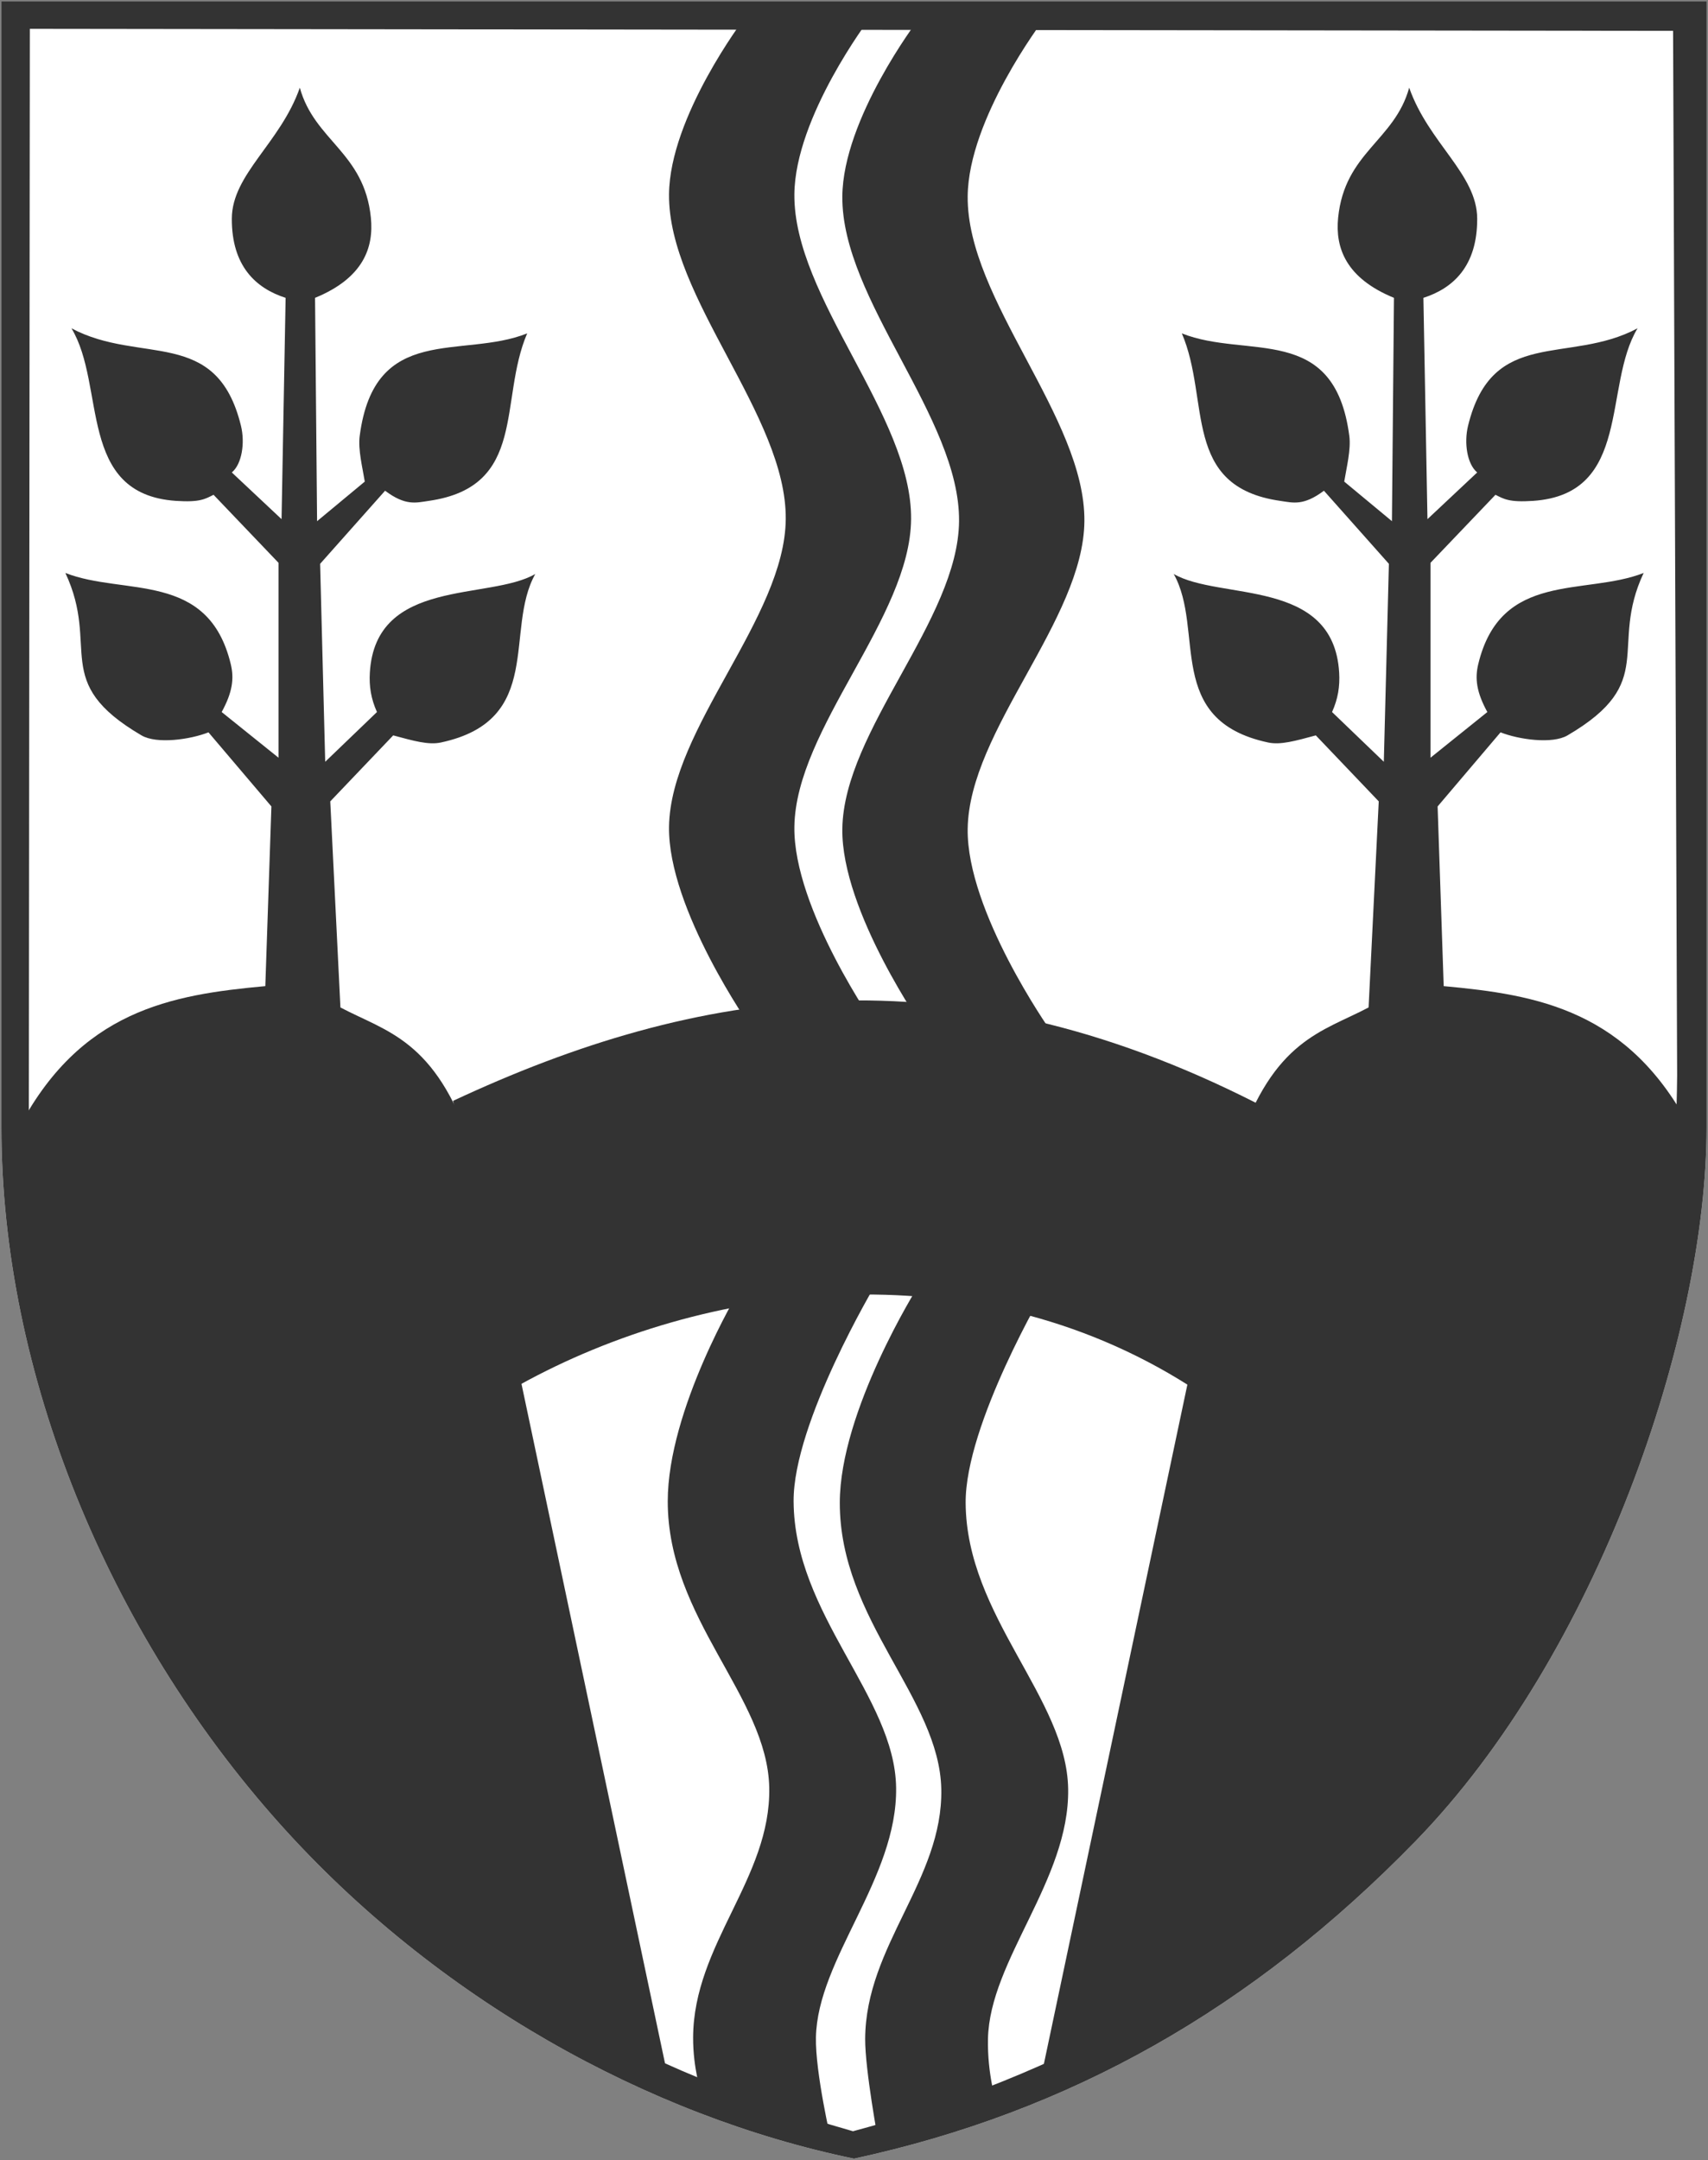
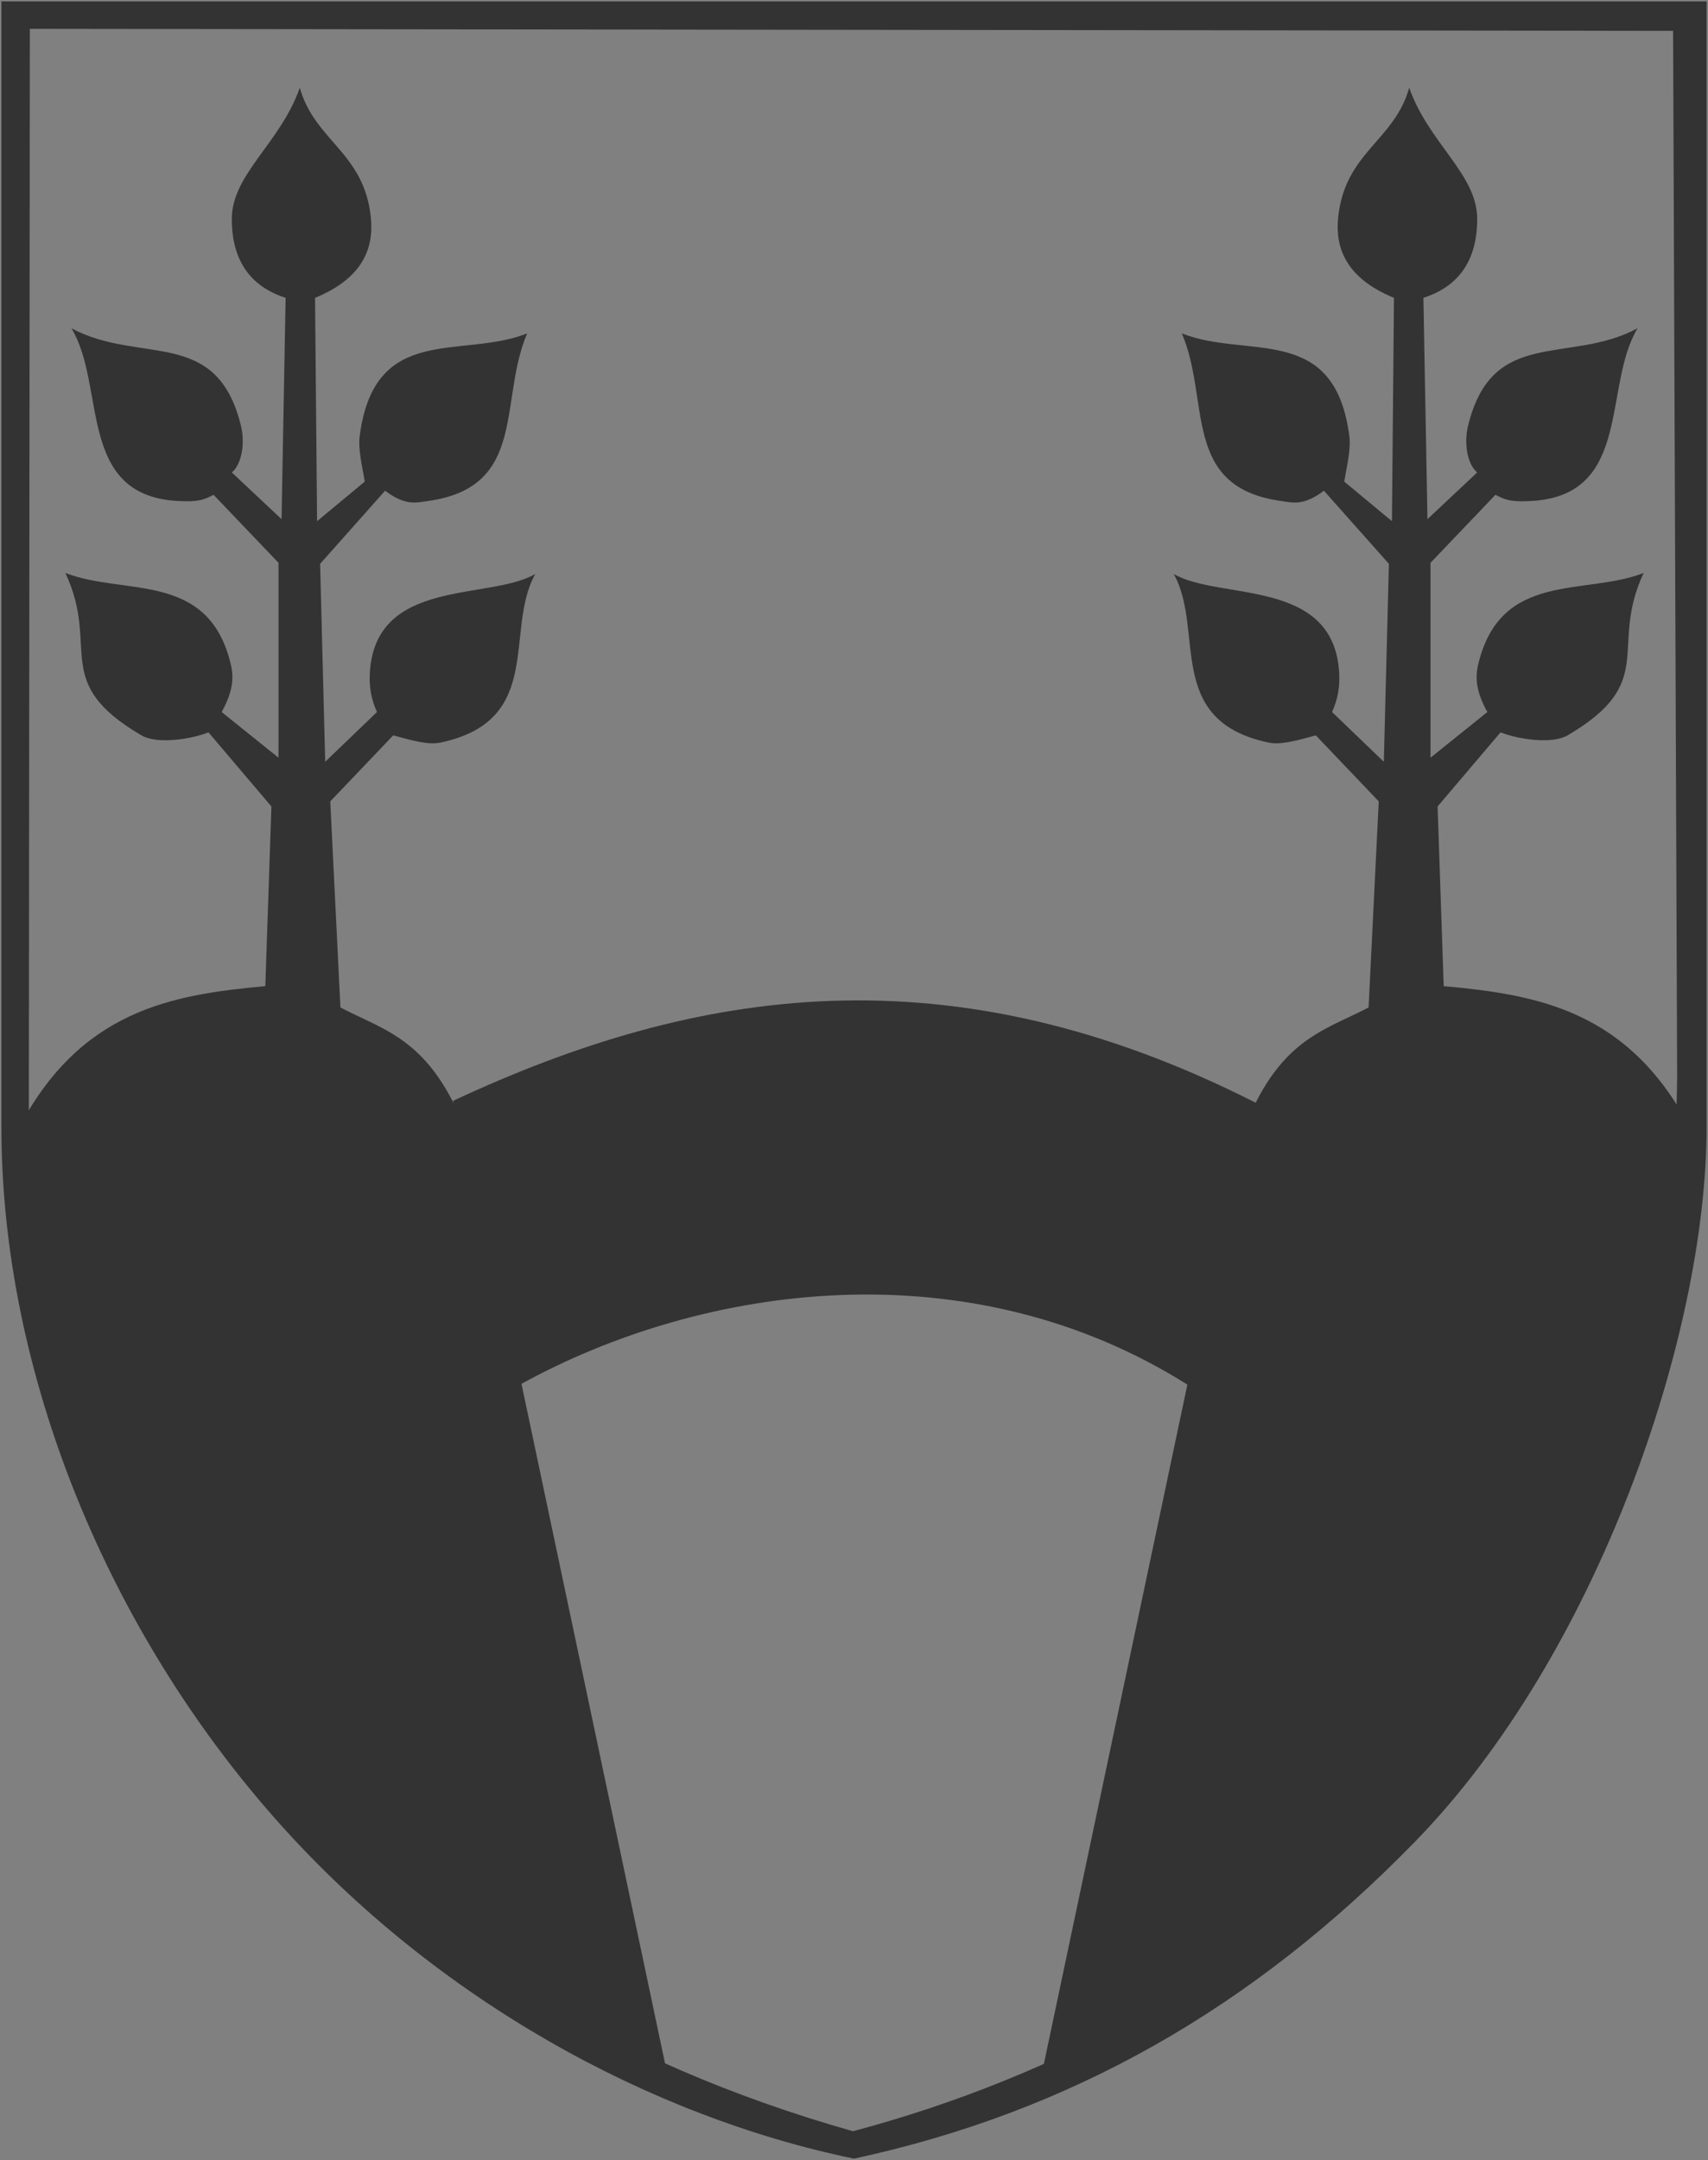
<svg xmlns="http://www.w3.org/2000/svg" width="601" height="760" viewBox="0 0 601 760">
  <rect x="0" y="0" width="601" height="760" fill="#808080" stroke="none" />
  <g fill="none" fill-rule="evenodd">
-     <path fill="#FFFFFF" d="M0.5,0.5 L600.5,0.5 L600.5,396.571 C600.5,469.901 561.961,582.104 498.075,647.749 C440.686,706.717 376.394,743.05 300.5,759.429 C228.003,744.436 153.475,703.155 98.374,641.556 C38.092,574.165 0.5,483.299 0.5,396.571 L0.5,0.5 Z" />
-     <path fill="#333333" d="M366.929,7.286 C366.929,7.286 322.823,7.286 322.823,7.286 C322.823,7.286 296.634,41.777 296.394,69.071 C296.075,105.503 337.789,146.926 337.466,183.357 C337.158,218.08 296.905,256.851 296.394,291.571 C295.973,320.562 325.323,362.286 325.323,362.286 C325.323,362.286 369.429,362.286 369.429,362.286 C369.429,362.286 340.079,320.562 340.5,291.571 C341.011,256.851 381.263,218.08 381.571,183.357 C381.895,146.926 340.18,105.503 340.5,69.071 C340.739,41.777 366.929,7.286 366.929,7.286 Z M305.947,6.571 C305.947,6.571 261.841,6.571 261.841,6.571 C261.841,6.571 235.652,41.063 235.413,68.357 C235.093,104.788 276.807,146.212 276.484,182.643 C276.176,217.365 235.923,256.137 235.413,290.857 C234.991,319.848 264.341,361.571 264.341,361.571 C264.341,361.571 308.447,361.571 308.447,361.571 C308.447,361.571 279.097,319.848 279.519,290.857 C280.029,256.137 320.282,217.365 320.59,182.643 C320.913,146.212 279.199,104.788 279.519,68.357 C279.758,41.063 305.947,6.571 305.947,6.571 Z M350.5,739.429 C350.5,739.429 347.39,729.67 347.643,717.286 C348.208,689.609 376.316,661.393 375.857,629.429 C375.401,597.338 340.02,568.664 339.786,528.714 C339.625,500.972 368,453 368,453 L323,452.643 C323,452.643 295.504,496.333 295.5,528.714 C295.494,570.058 330.578,597.377 331.214,629.429 C331.832,661.262 304.596,684.471 304.429,717.286 C304.373,728.196 309.071,753.357 309.071,753.357 L350.5,739.429 Z M292.462,753.179 C292.462,753.179 286.851,729.134 287.104,716.75 C287.67,689.073 315.778,660.858 315.319,628.893 C314.863,596.802 279.482,568.129 279.247,528.179 C279.087,500.436 308.176,451.75 308.176,451.75 L259.962,454.25 C259.962,454.25 234.966,495.797 234.962,528.179 C234.956,569.522 270.039,596.841 270.676,628.893 C271.294,660.727 244.058,683.935 243.89,716.75 C243.835,727.661 246.747,736.393 246.747,736.393 L292.462,753.179 Z" />
    <path fill="#333333" d="M159.429,387.286 C245.207,347.178 334.353,333.374 441.929,388 L418.357,487.464 C341.369,438.652 247.659,451.41 183,487.107 L159.429,387.286 Z" />
    <path fill="#333333" d="M365.857,733 L435.5,403.357 C448.187,365.687 465.253,363.049 481.571,354.429 L485.143,281.929 L463,258.714 C455.699,260.685 450.572,262.147 446.214,261.214 C409.58,253.376 424.071,221.69 413,201.929 C429.19,211.333 469.163,203.153 471.214,236.571 C471.514,241.456 470.805,245.857 468.714,250.5 L486.929,268 L488.714,198.357 L465.857,172.643 C458.631,178.047 455.014,176.86 450.5,176.214 C415.681,171.234 425.976,140.857 415.857,117.286 C438.8,126.455 469.557,113.385 474.786,153.357 C475.419,158.194 473.789,164.548 473,169.429 L489.786,183.357 L490.5,104.786 C473.544,97.83 469.789,87.157 470.857,76.571 C473.179,53.566 490.689,49.569 495.857,30.857 C502.701,50.373 519.734,61.243 519.786,76.929 C519.841,93.617 511.34,101.42 500.857,104.786 L502.286,182.643 L519.786,166.214 C516.209,163.243 515.108,155.775 516.571,149.786 C525.118,114.795 551.973,128.439 576.214,115.5 C563.952,135.738 574.328,173.852 539.429,176.214 C530.976,176.786 529.135,175.528 526.214,174.071 L503.357,198 L503.357,266.571 L523.357,250.5 C519.535,243.529 518.945,238.728 520.143,233.714 C528.035,200.691 557.705,209.678 578.357,201.571 C565.973,227.953 583.759,239.87 551.571,258.714 C546.174,261.874 534.354,260.157 528,257.643 L505.857,283.714 L508,346.929 C541.011,349.961 573.348,355.352 595.143,397.643 C577.639,584.722 485.717,676.71 365.857,733 Z M235.5,733 L165.857,403.357 C153.17,365.687 136.104,363.049 119.786,354.429 L116.214,281.929 L138.357,258.714 C145.658,260.685 150.785,262.147 155.143,261.214 C191.778,253.376 177.286,221.69 188.357,201.929 C172.167,211.333 132.194,203.153 130.143,236.571 C129.843,241.456 130.553,245.857 132.643,250.5 L114.429,268 L112.643,198.357 L135.5,172.643 C142.726,178.047 146.343,176.86 150.857,176.214 C185.676,171.234 175.381,140.857 185.5,117.286 C162.557,126.455 131.8,113.385 126.571,153.357 C125.939,158.194 127.568,164.548 128.357,169.429 L111.571,183.357 L110.857,104.786 C127.813,97.83 131.568,87.157 130.5,76.571 C128.179,53.566 110.668,49.569 105.5,30.857 C98.656,50.373 81.623,61.243 81.571,76.929 C81.516,93.617 90.017,101.42 100.5,104.786 L99.071,182.643 L81.571,166.214 C85.148,163.243 86.249,155.775 84.786,149.786 C76.239,114.795 49.385,128.439 25.143,115.5 C37.405,135.738 27.029,173.852 61.929,176.214 C70.381,176.786 72.222,175.528 75.143,174.071 L98,198 L98,266.571 L78,250.5 C81.822,243.529 82.412,238.728 81.214,233.714 C73.322,200.691 43.652,209.678 23,201.571 C35.384,227.953 17.598,239.87 49.786,258.714 C55.183,261.874 67.003,260.157 73.357,257.643 L95.5,283.714 L93.357,346.929 C60.346,349.961 28.009,355.352 6.214,397.643 C23.718,584.722 115.64,676.71 235.5,733 Z" />
    <path fill="#333333" d="M0.5,0.5 L600.5,0.5 L600.5,396.571 C600.5,469.901 561.961,582.104 498.075,647.749 C440.686,706.717 376.394,743.05 300.5,759.429 C228.003,744.436 153.475,703.155 98.374,641.556 C38.092,574.165 0.5,483.299 0.5,396.571 L0.5,0.5 Z M10.5,10.143 L588.714,10.857 L590.143,378.357 C589.202,490.552 550.681,576.432 492.365,638.477 C439.97,694.221 371.597,730.725 300.143,749.786 C214.482,725.529 150.394,684.169 104.467,632.609 C45.46,566.365 16.431,483.283 10.143,398 L10.5,10.143 Z" />
  </g>
</svg>